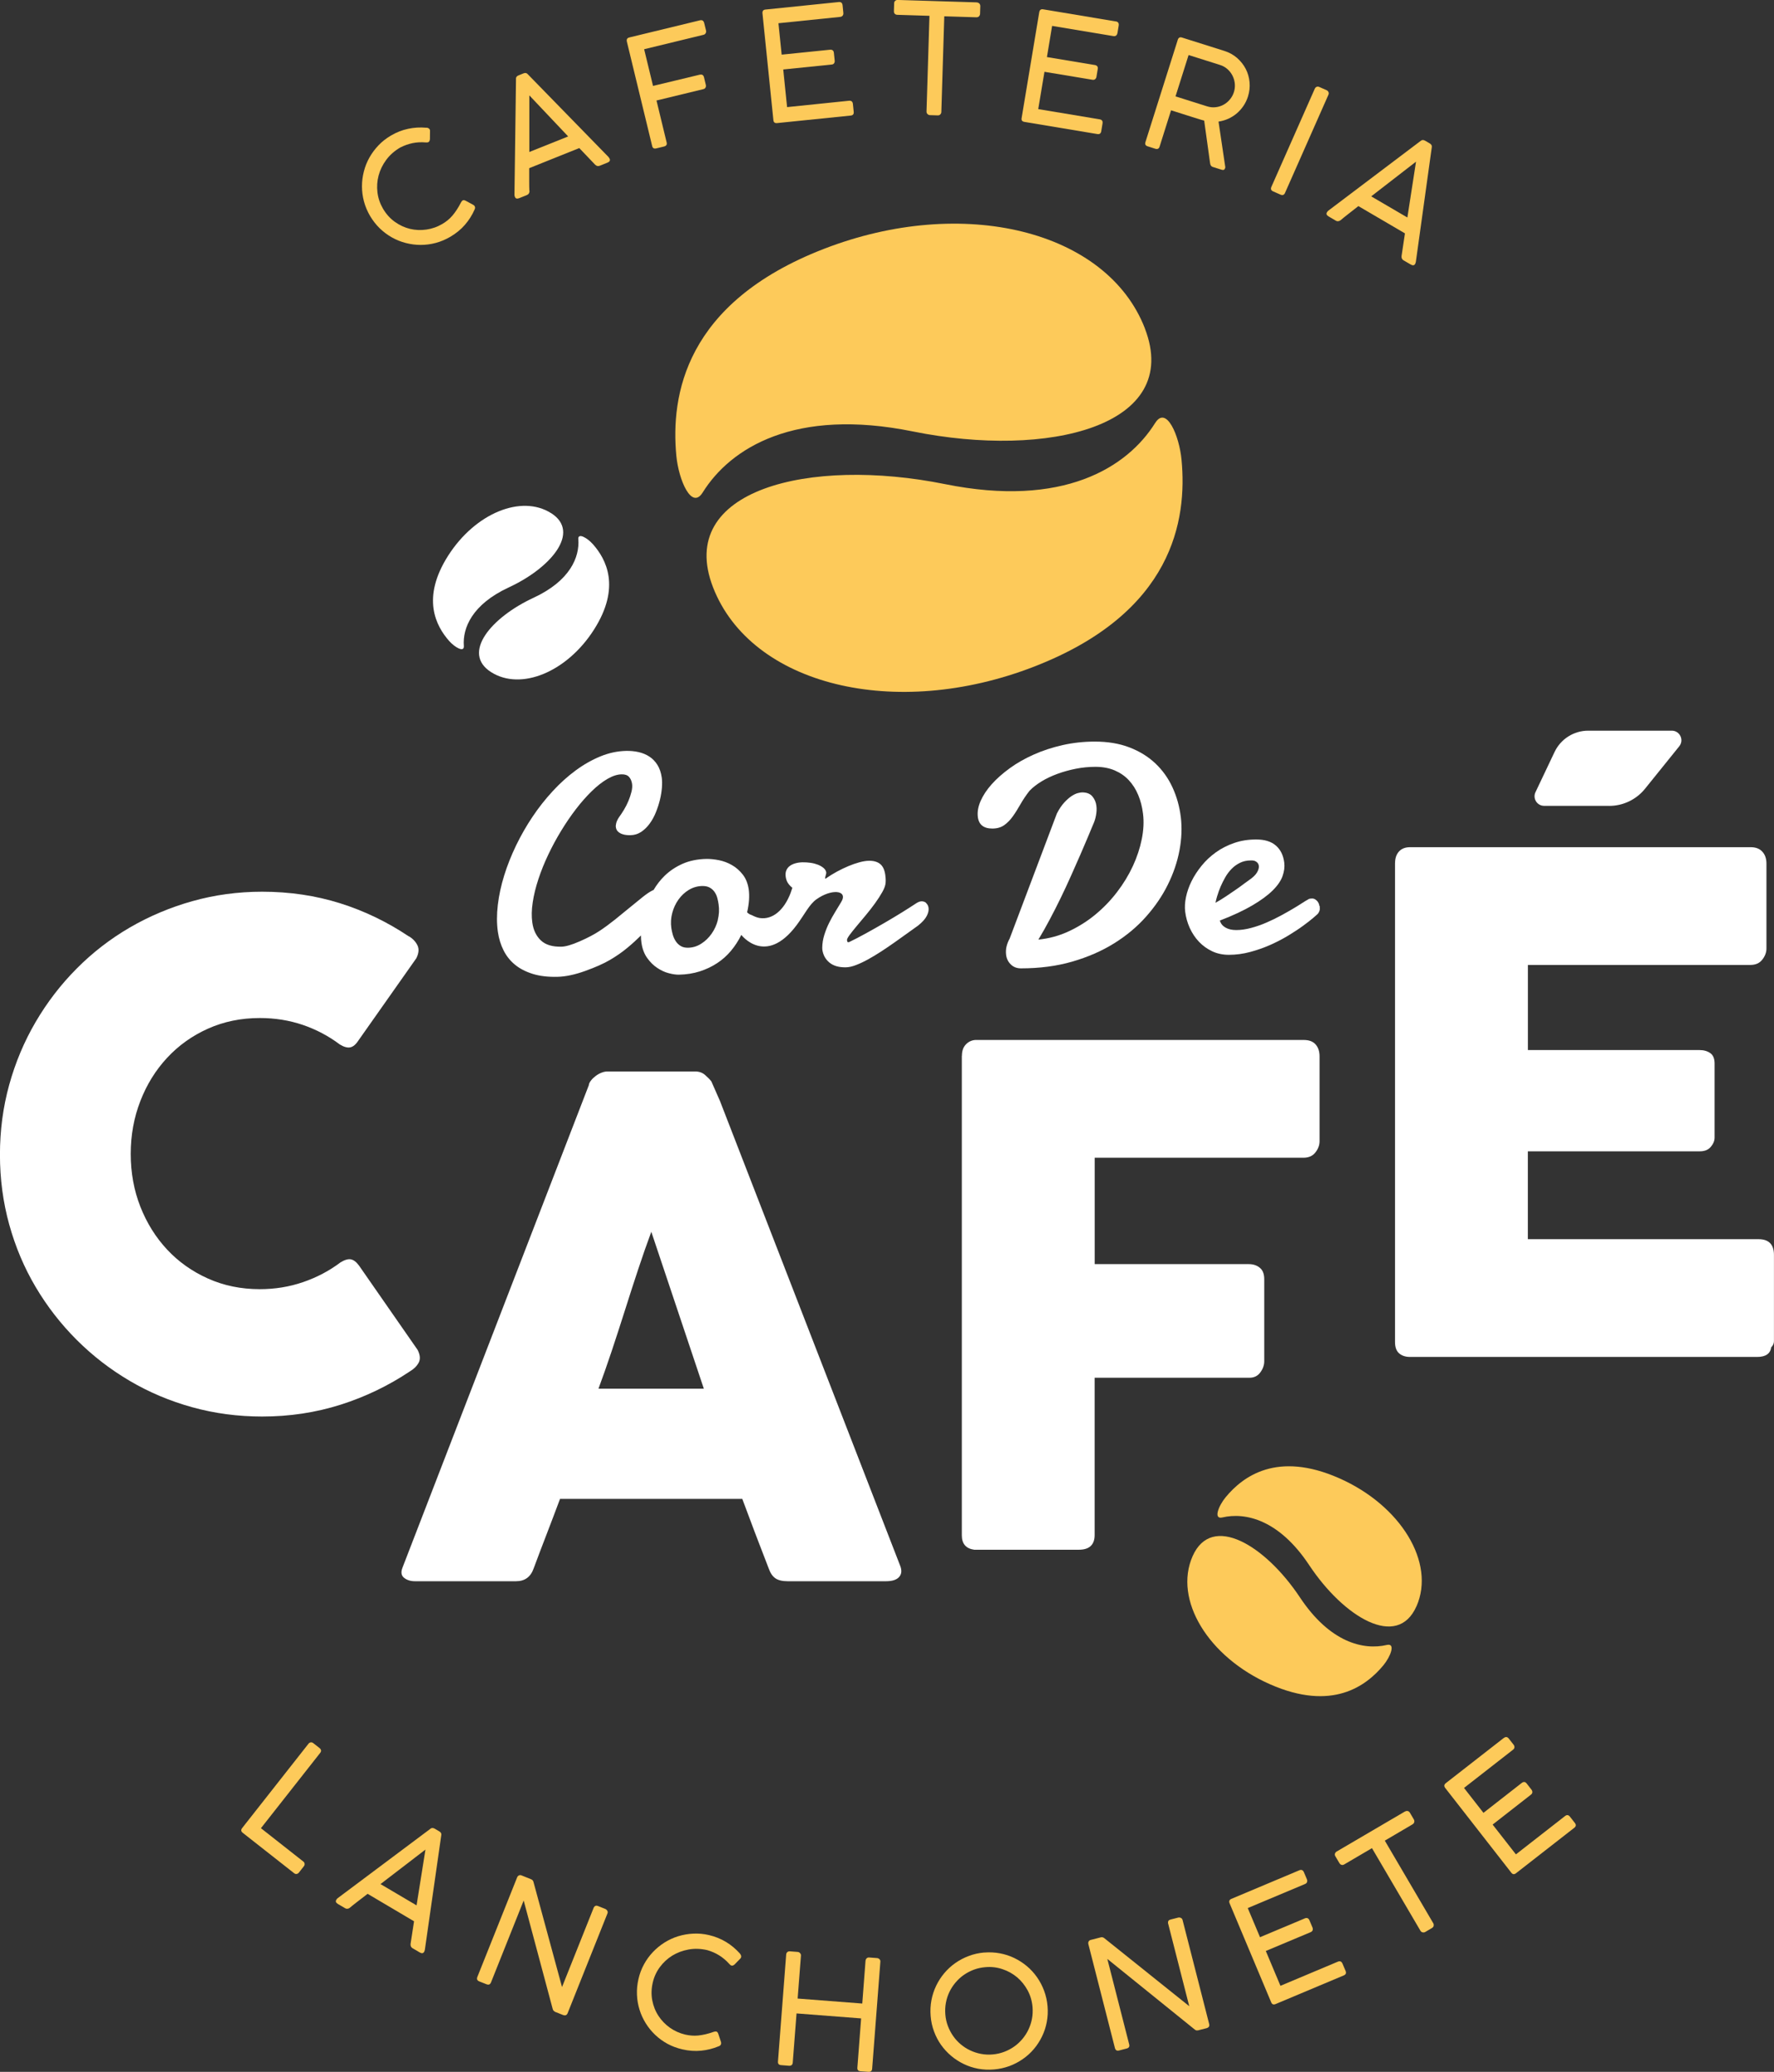
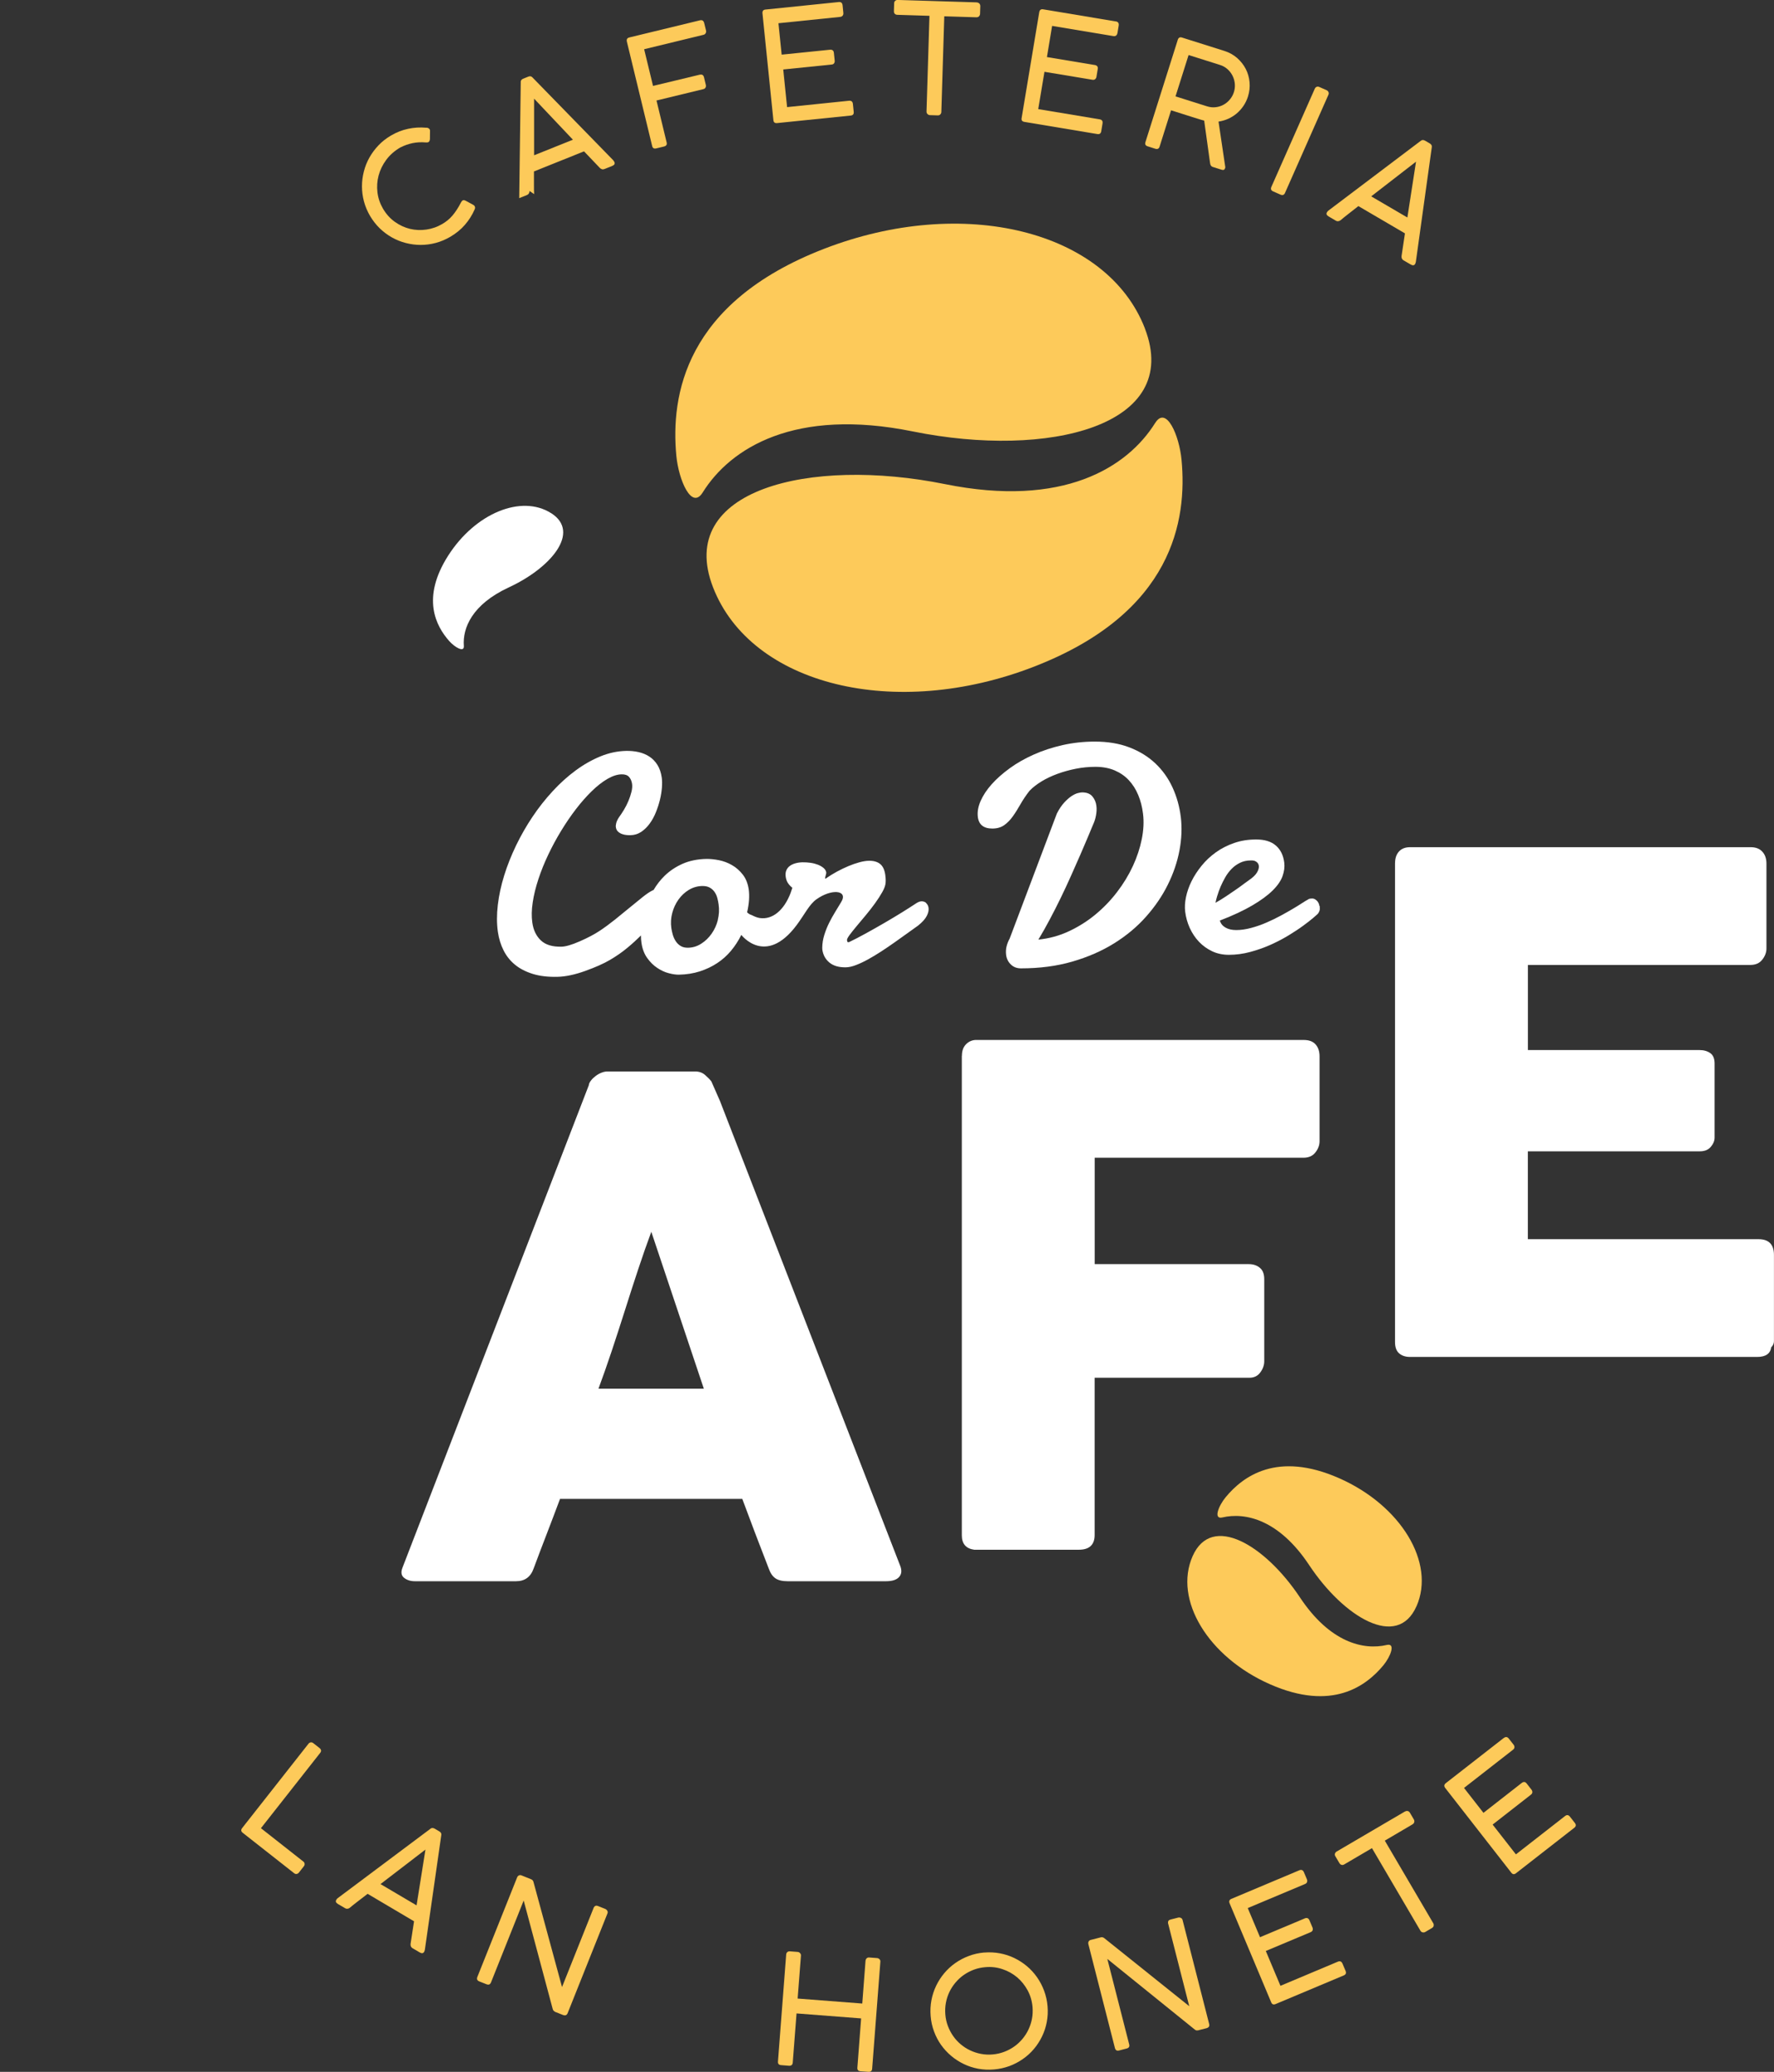
<svg xmlns="http://www.w3.org/2000/svg" id="a" viewBox="0 0 373.31 436">
  <rect x="0" y="0" width="373.31" height="436" fill="#333333" stroke="none" />
  <defs>
    <style>.b{fill:#fdca5a;}.c{fill:#fff;}</style>
  </defs>
-   <path class="c" d="M121.69,113.49c-.11-1.47,1.9-.29,3.06,1.01,2.82,3.17,5.94,9.06,.25,17.99-5.69,8.94-15.4,12.94-21.67,8.94-6.28-4,.05-11.52,8.93-15.63,7.73-3.58,9.72-8.58,9.44-12.31" />
  <path class="c" d="M115.99,107.99c6.27,4-.05,11.52-8.94,15.63-7.73,3.58-9.73,8.58-9.44,12.31,.11,1.47-1.9,.29-3.06-1.01-2.82-3.17-5.94-9.06-.24-17.99,5.7-8.93,15.4-12.93,21.68-8.93" />
-   <path class="c" d="M86.02,197.02c.82,.48,1.42,1.11,1.81,1.88,.39,.77,.31,1.69-.22,2.75l-12.21,17.34c-.53,.82-1.1,1.29-1.7,1.41-.6,.12-1.34-.08-2.2-.61-2.36-1.78-4.96-3.15-7.8-4.12-2.84-.96-5.85-1.44-9.03-1.44-3.95,0-7.58,.75-10.91,2.24-3.32,1.49-6.19,3.54-8.6,6.14-2.41,2.6-4.29,5.63-5.63,9.1-1.35,3.47-2.02,7.18-2.02,11.12s.67,7.65,2.02,11.09c1.35,3.44,3.23,6.45,5.63,9.03,2.41,2.58,5.27,4.61,8.6,6.1,3.32,1.49,6.96,2.24,10.91,2.24,3.18,0,6.21-.49,9.1-1.48,2.89-.99,5.51-2.37,7.87-4.15,.87-.53,1.59-.75,2.17-.65,.58,.1,1.16,.53,1.73,1.3l12.35,17.77c.53,1.06,.6,1.95,.22,2.67-.39,.72-.99,1.32-1.81,1.81-4.53,3.03-9.4,5.38-14.63,7.04-5.23,1.66-10.73,2.49-16.5,2.49-5.1,0-10-.65-14.7-1.95-4.7-1.3-9.09-3.15-13.18-5.56-4.09-2.41-7.81-5.28-11.16-8.63-3.35-3.35-6.22-7.05-8.63-11.12-2.41-4.07-4.26-8.45-5.56-13.15-1.3-4.7-1.95-9.59-1.95-14.7s.65-10,1.95-14.7c1.3-4.7,3.15-9.1,5.56-13.22,2.41-4.12,5.28-7.86,8.63-11.23,3.35-3.37,7.07-6.25,11.16-8.63,4.09-2.38,8.49-4.24,13.18-5.56,4.69-1.32,9.59-1.99,14.7-1.99,5.78,0,11.23,.81,16.36,2.42,5.13,1.61,9.96,3.94,14.48,6.97" />
  <path class="c" d="M123.91,228.3c.05-.29,.2-.6,.47-.94,.26-.34,.59-.65,.98-.94,.38-.29,.79-.52,1.23-.69,.43-.17,.84-.25,1.23-.25h18.49c.82,0,1.52,.25,2.09,.76,.58,.51,1.01,.95,1.3,1.34l1.81,4.12,37.92,97.8c.38,.96,.31,1.75-.22,2.35-.53,.6-1.44,.9-2.74,.9h-20.73c-1.11,0-1.96-.2-2.56-.61-.6-.41-1.07-1.09-1.41-2.06-.96-2.46-1.9-4.9-2.82-7.33-.92-2.43-1.83-4.88-2.75-7.33h-38.35c-.92,2.45-1.84,4.9-2.78,7.33-.94,2.43-1.87,4.88-2.78,7.33-.63,1.78-1.86,2.67-3.68,2.67h-21.31c-.92,0-1.67-.24-2.27-.72-.6-.48-.71-1.2-.32-2.17l39.22-101.55Zm13.15,30.91c-.91,2.46-1.84,5.1-2.78,7.95-.94,2.84-1.87,5.71-2.78,8.6-.92,2.89-1.84,5.74-2.78,8.56-.94,2.82-1.87,5.45-2.78,7.91h22.17l-11.05-33.01Z" />
  <path class="c" d="M202.42,222.17c0-1.01,.28-1.81,.83-2.38,.55-.58,1.22-.89,1.99-.94h69.12c1.11,0,1.94,.31,2.49,.94,.55,.62,.83,1.46,.83,2.52v17.86c0,.82-.29,1.6-.87,2.34-.58,.75-1.42,1.12-2.53,1.12h-43.92v22.39h32.43c.91,0,1.69,.25,2.31,.76,.63,.51,.94,1.31,.94,2.42v17.26c0,.82-.28,1.6-.83,2.35-.55,.75-1.31,1.12-2.28,1.12h-32.58v33.08c0,2.07-1.11,3.11-3.32,3.11h-22.03c-1.73-.24-2.6-1.25-2.6-3.03v-100.9Z" />
  <path class="c" d="M293.57,181.6c0-1.01,.28-1.82,.83-2.42,.55-.6,1.33-.9,2.34-.9h71.66c1.06,0,1.88,.31,2.45,.94,.58,.62,.87,1.46,.87,2.52v17.86c0,.82-.29,1.6-.87,2.34-.58,.75-1.42,1.12-2.53,1.12h-46.8v17.91h36.11c.91,0,1.67,.22,2.28,.65,.6,.43,.9,1.16,.9,2.17v15.6c0,.68-.27,1.32-.8,1.95-.53,.63-1.3,.94-2.31,.94h-36.19v18.49h48.54c2.17,0,3.25,1.11,3.25,3.31v18.15c0,.48-.19,.91-.58,1.3-.19,1.35-1.18,2.02-2.96,2.02h-73.03c-.96,0-1.73-.25-2.31-.76-.58-.51-.86-1.29-.86-2.35v-100.83Z" />
-   <path class="c" d="M338.63,169.58h-13.69c-1.48,0-2.46-1.54-1.82-2.88l4.01-8.45c1.3-2.74,4.06-4.49,7.09-4.49h17.58c1.7,0,2.64,1.96,1.57,3.29l-7.2,8.93c-1.84,2.28-4.61,3.61-7.54,3.61" />
  <path class="b" d="M63.83,391.73c.15,.12,.24,.27,.27,.47,.03,.19-.03,.38-.18,.56l-1.03,1.31c-.12,.15-.27,.24-.46,.28-.19,.03-.37-.02-.54-.16l-10.81-8.5c-.37-.29-.41-.62-.12-1l13.97-17.76c.12-.15,.27-.24,.46-.27,.19-.03,.38,.03,.56,.18l1.31,1.03c.16,.13,.26,.28,.29,.45,.03,.18-.02,.36-.17,.55l-12.47,15.85,8.91,7.01Z" />
  <path class="b" d="M73.63,401.46c-.16,.12-.32,.19-.5,.21-.18,.02-.36-.02-.54-.13l-1.48-.87c-.43-.26-.54-.54-.35-.86,.04-.07,.07-.12,.1-.16,.03-.04,.06-.07,.09-.1,.03-.03,.06-.06,.08-.08l19.44-14.55s.1-.07,.16-.12c.06-.04,.13-.08,.21-.1,.08-.02,.17-.03,.28-.01,.11,.01,.24,.07,.39,.15l.92,.54c.14,.09,.24,.17,.31,.26,.07,.09,.11,.18,.12,.26,.02,.08,.02,.15,.01,.23,0,.07-.02,.14-.03,.2l-3.44,24.01-.05,.15c-.02,.06-.03,.1-.05,.15-.02,.04-.03,.08-.05,.11-.19,.32-.5,.36-.93,.11l-1.48-.87c-.19-.11-.31-.25-.38-.41-.07-.17-.08-.34-.06-.54l.73-4.73-9.77-5.78c-.81,.63-1.55,1.2-2.22,1.71-.66,.51-1.18,.92-1.54,1.23m6.47-4.99l7.59,4.48,1.87-11.74-9.46,7.26Z" />
  <path class="b" d="M116.74,423.3c-.22-.09-.37-.28-.44-.56l-6.1-22.8-6.88,17.24c-.18,.44-.49,.56-.95,.38l-1.52-.6c-.44-.18-.57-.49-.4-.93l8.37-20.95c.08-.21,.21-.34,.38-.42,.17-.08,.36-.09,.56,0l2.01,.81c.26,.1,.43,.3,.5,.59l6,22.09,6.69-16.76c.21-.34,.5-.45,.88-.29l1.52,.61c.18,.07,.32,.2,.43,.38,.11,.18,.12,.37,.04,.57l-8.38,20.99c-.18,.44-.51,.56-1,.37l-1.71-.68Z" />
-   <path class="b" d="M155.71,411.12c.1,.12,.17,.23,.22,.36,.05,.13,.06,.25,.03,.37-.03,.15-.1,.26-.21,.35l-1.16,1.19c-.24,.21-.45,.29-.64,.25-.07-.02-.15-.06-.23-.11-.08-.06-.17-.15-.27-.26-.63-.71-1.34-1.3-2.1-1.78-.77-.48-1.61-.85-2.52-1.11-1.36-.31-2.66-.36-3.92-.13-1.26,.23-2.4,.65-3.43,1.28-1.03,.64-1.9,1.44-2.62,2.42-.72,.97-1.23,2.07-1.5,3.28-.3,1.28-.33,2.52-.1,3.72,.23,1.19,.66,2.29,1.3,3.26,.63,.97,1.44,1.81,2.41,2.5,.98,.69,2.06,1.17,3.25,1.45,.43,.1,.87,.16,1.31,.2,.45,.04,.91,.03,1.39-.01,.48-.05,.99-.14,1.53-.26,.54-.12,1.12-.3,1.75-.52,.23-.07,.4-.09,.53-.06,.19,.04,.33,.21,.43,.51l.56,1.69c.04,.15,.05,.29,.02,.4-.06,.25-.23,.42-.52,.51-1.15,.48-2.37,.79-3.65,.92-1.28,.13-2.61,.04-3.99-.28-1.11-.26-2.15-.64-3.11-1.16-.96-.52-1.82-1.15-2.59-1.88-.77-.73-1.43-1.54-1.99-2.44-.56-.9-1-1.85-1.31-2.86-.31-1-.5-2.05-.54-3.14-.05-1.09,.06-2.19,.31-3.3,.25-1.11,.64-2.14,1.16-3.1,.52-.95,1.15-1.82,1.88-2.59,.73-.77,1.55-1.44,2.45-2.01,.9-.56,1.86-1.01,2.87-1.32,1.02-.31,2.07-.5,3.16-.55,1.09-.06,2.19,.04,3.31,.3,1.31,.31,2.51,.79,3.6,1.45,1.09,.66,2.07,1.48,2.95,2.47" />
  <path class="b" d="M182.15,412.58c.02-.19,.09-.35,.23-.48s.32-.19,.53-.17l1.63,.12c.19,.01,.37,.09,.52,.23,.15,.14,.22,.31,.2,.53l-1.73,22.53c-.04,.48-.31,.69-.83,.65l-1.63-.12c-.47-.04-.69-.29-.65-.76l.79-10.36-13.59-1.05-.8,10.36c-.04,.47-.31,.69-.83,.65l-1.63-.13c-.47-.04-.69-.29-.65-.76l1.73-22.53c.02-.2,.09-.36,.23-.49,.14-.12,.32-.18,.53-.17l1.66,.13c.19,.01,.36,.1,.5,.25,.14,.15,.2,.32,.19,.51l-.7,9.05,13.6,1.05,.69-9.05Z" />
  <path class="b" d="M207.1,410.89c1.13-.09,2.23-.04,3.3,.16,1.07,.2,2.09,.53,3.04,.99,.95,.46,1.84,1.03,2.65,1.71,.82,.69,1.53,1.47,2.14,2.34,.61,.87,1.11,1.82,1.49,2.85,.38,1.03,.63,2.12,.72,3.25,.1,1.13,.04,2.23-.16,3.3-.2,1.07-.53,2.08-.99,3.03-.46,.96-1.03,1.84-1.71,2.65-.68,.81-1.46,1.52-2.33,2.12-.87,.61-1.82,1.11-2.84,1.49-1.03,.37-2.11,.62-3.25,.71-1.14,.1-2.25,.04-3.32-.15-1.07-.21-2.08-.53-3.04-1-.95-.46-1.84-1.03-2.64-1.71-.81-.68-1.52-1.46-2.13-2.31-.61-.86-1.1-1.81-1.48-2.83-.38-1.02-.62-2.1-.71-3.24-.09-1.13-.04-2.23,.16-3.3,.2-1.07,.53-2.09,.99-3.05,.46-.96,1.03-1.85,1.71-2.66,.68-.81,1.46-1.53,2.33-2.14,.87-.61,1.81-1.11,2.84-1.49,1.02-.39,2.1-.63,3.24-.73m-8.18,13.05c.07,.85,.25,1.66,.54,2.42,.29,.76,.66,1.47,1.11,2.11,.45,.65,.99,1.23,1.59,1.74,.61,.51,1.27,.94,1.98,1.27,.72,.34,1.47,.59,2.27,.74,.8,.15,1.62,.2,2.47,.12,.84-.07,1.64-.25,2.41-.54,.77-.29,1.47-.66,2.11-1.11,.64-.45,1.22-.99,1.73-1.59,.51-.61,.94-1.27,1.28-1.99,.34-.72,.59-1.47,.74-2.27,.15-.8,.19-1.62,.12-2.47-.11-1.27-.45-2.44-1.03-3.51-.58-1.07-1.32-1.99-2.21-2.75-.9-.75-1.92-1.33-3.08-1.71-1.15-.39-2.36-.54-3.63-.42-.85,.07-1.65,.25-2.41,.53-.76,.29-1.47,.66-2.11,1.11-.65,.45-1.23,.99-1.74,1.6-.51,.6-.94,1.26-1.28,1.97-.34,.71-.59,1.47-.74,2.27-.15,.81-.19,1.63-.12,2.46" />
  <path class="b" d="M252.07,427.26c-.23,.06-.46,0-.68-.19l-18.37-14.84,4.6,17.99c.12,.46-.06,.75-.55,.87l-1.58,.41c-.46,.12-.75-.06-.87-.51l-5.59-21.87c-.05-.21-.03-.4,.06-.56,.09-.17,.24-.28,.45-.33l2.1-.54c.27-.07,.52-.01,.75,.18l17.87,14.31-4.47-17.49c-.04-.4,.14-.65,.54-.75l1.58-.4c.19-.05,.38-.03,.57,.05,.19,.09,.32,.23,.37,.44l5.6,21.9c.12,.46-.08,.75-.59,.89l-1.79,.45Z" />
  <path class="b" d="M273.41,393.58c.46-.19,.79-.05,.99,.43l.62,1.47c.08,.19,.09,.38,.03,.56-.05,.19-.21,.34-.46,.44l-12.02,5.05,2.58,6.13,9.45-3.97c.18-.08,.36-.09,.53-.04,.17,.05,.31,.21,.42,.45l.64,1.52c.08,.18,.09,.37,.04,.55-.05,.18-.19,.32-.4,.42l-9.46,3.97,3.08,7.33,12.08-5.08c.46-.19,.78-.05,.98,.42l.65,1.53c.18,.44,.06,.75-.38,.94l-14.35,6.03c-.44,.18-.74,.07-.92-.35l-8.75-20.83c-.19-.45-.07-.78,.37-.96l14.29-6.01Z" />
  <path class="b" d="M295.63,381.22c.17-.1,.35-.14,.54-.12,.2,.02,.36,.13,.5,.33l.83,1.41c.11,.18,.15,.38,.11,.58-.03,.2-.16,.37-.4,.51l-5.8,3.41,10.19,17.37c.1,.17,.13,.34,.09,.54-.03,.2-.15,.35-.36,.48l-1.41,.83c-.17,.1-.35,.12-.55,.08-.2-.04-.36-.16-.47-.35l-10.19-17.37-5.83,3.42c-.19,.11-.37,.15-.56,.1-.19-.04-.35-.18-.49-.41l-.83-1.41c-.11-.18-.14-.37-.08-.55,.06-.18,.18-.33,.36-.44l14.33-8.4Z" />
  <path class="b" d="M316.46,365.74c.39-.31,.75-.26,1.06,.15l.99,1.26c.13,.16,.19,.34,.18,.54,0,.2-.11,.37-.33,.54l-10.28,8.02,4.09,5.24,8.08-6.31c.15-.12,.32-.18,.5-.18,.18,0,.35,.11,.52,.32l1.01,1.3c.12,.15,.18,.32,.18,.52s-.1,.36-.28,.51l-8.08,6.31,4.9,6.27,10.33-8.06c.39-.31,.74-.26,1.05,.14l1.03,1.32c.29,.37,.25,.7-.12,1l-12.27,9.57c-.37,.29-.7,.26-.98-.1l-13.9-17.82c-.31-.39-.27-.73,.1-1.03l12.22-9.53Z" />
  <path class="b" d="M89.74,26.86c.15,.01,.28,.05,.4,.11,.12,.06,.21,.14,.27,.24,.08,.13,.1,.26,.08,.4l-.02,1.66c-.03,.32-.12,.52-.29,.62-.07,.04-.15,.07-.25,.08-.1,.01-.22,.01-.37,0-.95-.08-1.86-.03-2.75,.15-.89,.19-1.75,.49-2.6,.93-1.2,.7-2.18,1.57-2.94,2.6-.76,1.03-1.29,2.12-1.6,3.29-.31,1.16-.39,2.35-.24,3.56,.15,1.21,.54,2.34,1.16,3.41,.67,1.14,1.5,2.06,2.49,2.77,.99,.71,2.05,1.2,3.18,1.48,1.13,.27,2.29,.32,3.47,.15,1.18-.17,2.3-.56,3.35-1.18,.38-.22,.75-.48,1.09-.75,.35-.28,.68-.6,1-.97,.32-.37,.63-.78,.93-1.24,.31-.46,.61-.99,.91-1.58,.12-.21,.23-.34,.34-.41,.17-.1,.39-.07,.67,.08l1.57,.85c.14,.08,.23,.17,.29,.27,.13,.22,.12,.47-.02,.73-.5,1.15-1.17,2.21-2.01,3.18-.84,.98-1.87,1.82-3.09,2.54-.99,.58-2.01,1.01-3.06,1.29-1.05,.28-2.11,.42-3.17,.42-1.06,0-2.1-.14-3.13-.4-1.03-.26-2-.66-2.92-1.17-.92-.52-1.77-1.15-2.56-1.91-.78-.76-1.46-1.63-2.05-2.62-.57-.98-1-1.99-1.28-3.04-.28-1.05-.42-2.11-.42-3.18s.13-2.11,.4-3.14c.26-1.03,.65-2.01,1.17-2.93,.52-.92,1.16-1.78,1.91-2.57,.75-.79,1.63-1.47,2.61-2.05,1.16-.68,2.36-1.16,3.61-1.42,1.24-.27,2.52-.35,3.84-.23" />
-   <path class="b" d="M111.43,40.19c0,.2-.05,.37-.14,.52-.09,.15-.24,.27-.44,.35l-1.59,.64c-.46,.18-.76,.1-.9-.25-.03-.07-.05-.13-.06-.18-.01-.05-.02-.09-.03-.14,0-.04-.01-.08-.01-.12l.32-24.28c0-.06,0-.13,0-.21,0-.08,.02-.15,.05-.23,.03-.08,.08-.15,.16-.23,.08-.08,.2-.15,.36-.21l.99-.4c.15-.06,.28-.09,.39-.09,.11,0,.2,.02,.27,.06,.07,.03,.14,.08,.19,.13,.06,.05,.1,.1,.14,.14l16.93,17.36s.06,.09,.09,.14c.03,.05,.06,.09,.09,.13,.03,.04,.05,.07,.06,.11,.14,.35-.02,.62-.48,.8l-1.59,.64c-.2,.08-.39,.1-.56,.05-.17-.05-.32-.14-.46-.29l-3.31-3.47-10.54,4.23c0,1.03,0,1.96,0,2.8,0,.83,.01,1.49,.04,1.97m-.02-8.17l8.18-3.28-8.17-8.64v11.92Z" />
+   <path class="b" d="M111.43,40.19c0,.2-.05,.37-.14,.52-.09,.15-.24,.27-.44,.35l-1.59,.64l.32-24.28c0-.06,0-.13,0-.21,0-.08,.02-.15,.05-.23,.03-.08,.08-.15,.16-.23,.08-.08,.2-.15,.36-.21l.99-.4c.15-.06,.28-.09,.39-.09,.11,0,.2,.02,.27,.06,.07,.03,.14,.08,.19,.13,.06,.05,.1,.1,.14,.14l16.93,17.36s.06,.09,.09,.14c.03,.05,.06,.09,.09,.13,.03,.04,.05,.07,.06,.11,.14,.35-.02,.62-.48,.8l-1.59,.64c-.2,.08-.39,.1-.56,.05-.17-.05-.32-.14-.46-.29l-3.31-3.47-10.54,4.23c0,1.03,0,1.96,0,2.8,0,.83,.01,1.49,.04,1.97m-.02-8.17l8.18-3.28-8.17-8.64v11.92Z" />
  <path class="b" d="M131.92,8.77c-.12-.48,.05-.78,.52-.89l14.84-3.6c.48-.12,.78,.07,.91,.58l.38,1.56c.05,.2,.03,.39-.07,.56-.1,.18-.25,.3-.47,.35l-12.48,3.03,1.87,7.72c1.66-.4,3.31-.8,4.92-1.18,1.62-.38,3.26-.78,4.94-1.19,.19-.04,.37-.03,.53,.05,.16,.08,.28,.26,.34,.52l.38,1.59c.05,.19,.03,.37-.06,.55-.09,.18-.24,.29-.46,.34l-9.86,2.39,2.14,8.85c.11,.44-.09,.72-.58,.84l-1.62,.39c-.46,.11-.75-.05-.85-.49l-5.32-21.96Z" />
  <path class="b" d="M176.49,.43c.49-.05,.77,.18,.82,.7l.16,1.59c.02,.21-.02,.39-.13,.55-.11,.16-.3,.26-.56,.29l-12.97,1.33,.68,6.61,10.2-1.04c.19-.02,.36,.02,.52,.12,.15,.1,.24,.28,.27,.55l.17,1.64c.02,.19-.02,.37-.12,.53-.1,.16-.27,.26-.51,.28l-10.2,1.04,.81,7.92,13.03-1.34c.49-.05,.77,.18,.82,.68l.17,1.66c.05,.47-.16,.73-.64,.78l-15.48,1.58c-.47,.05-.73-.15-.78-.6l-2.3-22.48c-.05-.49,.16-.77,.63-.81l15.42-1.58Z" />
  <path class="b" d="M205.52,.51c.19,0,.37,.07,.52,.19,.15,.12,.23,.3,.25,.54l-.05,1.63c0,.22-.08,.4-.21,.55-.13,.15-.34,.23-.6,.22l-6.72-.21-.62,20.13c0,.19-.08,.36-.21,.51-.13,.15-.32,.22-.56,.21l-1.63-.05c-.19,0-.36-.08-.51-.23-.15-.14-.22-.33-.21-.54l.62-20.13-6.76-.21c-.22,0-.39-.08-.53-.21-.14-.14-.2-.34-.19-.6l.05-1.63c0-.22,.08-.38,.23-.51,.14-.13,.32-.19,.54-.18l16.6,.51Z" />
  <path class="b" d="M234.8,4.5c.49,.08,.69,.38,.61,.89l-.26,1.58c-.04,.2-.12,.37-.27,.5-.15,.13-.35,.17-.62,.12l-12.86-2.14-1.09,6.56,10.11,1.68c.19,.03,.35,.11,.47,.25,.12,.14,.16,.34,.11,.6l-.27,1.63c-.03,.19-.12,.36-.26,.48-.14,.13-.33,.17-.56,.14l-10.12-1.68-1.31,7.85,12.92,2.15c.49,.08,.69,.37,.61,.87l-.27,1.64c-.08,.47-.35,.66-.82,.59l-15.35-2.56c-.47-.08-.67-.34-.59-.78l3.71-22.29c.08-.49,.36-.7,.82-.62l15.29,2.55Z" />
  <path class="b" d="M247.82,8.42c.16-.49,.46-.67,.91-.52l8.9,2.81c1.03,.32,1.92,.82,2.69,1.48,.76,.67,1.37,1.44,1.82,2.3,.45,.87,.72,1.81,.81,2.82,.09,1.01-.02,2.01-.34,3.02-.23,.72-.55,1.38-.96,1.98-.41,.6-.88,1.12-1.42,1.58-.54,.45-1.13,.82-1.78,1.11-.64,.29-1.32,.48-2.03,.59l1.43,9.63-.06,.2c-.1,.32-.34,.42-.72,.3l-1.87-.59c-.32-.1-.51-.37-.56-.81l-1.24-8.94c-.09-.01-.18-.04-.27-.07-.1-.03-.24-.07-.42-.12-.18-.05-.42-.12-.72-.22-.3-.1-.69-.22-1.18-.37-.49-.15-1.09-.34-1.8-.57-.71-.22-1.57-.5-2.58-.82l-2.41,7.64c-.14,.45-.45,.6-.92,.45l-1.6-.51c-.45-.14-.61-.44-.46-.89l6.79-21.48Zm11.84,10.95c.18-.56,.24-1.14,.19-1.74-.06-.59-.21-1.15-.47-1.67-.26-.52-.61-.99-1.07-1.4-.45-.41-.99-.71-1.6-.9l-6.59-2.08-2.75,8.7,6.65,2.1c.61,.19,1.21,.25,1.81,.18,.6-.07,1.15-.25,1.66-.53,.51-.28,.95-.65,1.33-1.11,.38-.46,.66-.97,.84-1.55" />
  <path class="b" d="M276.68,18.66c.08-.18,.2-.3,.37-.38,.17-.08,.36-.07,.57,.02l1.54,.68c.18,.08,.31,.21,.39,.38,.09,.18,.09,.37,0,.57l-9.14,20.67c-.19,.44-.51,.55-.97,.35l-1.54-.68c-.43-.19-.55-.51-.36-.94l9.14-20.67Z" />
  <path class="b" d="M282.11,46.34c-.16,.12-.33,.19-.5,.21-.18,.02-.36-.02-.54-.13l-1.48-.87c-.43-.25-.55-.54-.36-.86,.04-.06,.07-.12,.1-.15,.03-.04,.06-.08,.09-.11,.03-.03,.06-.06,.08-.08l19.38-14.64s.1-.07,.17-.12c.06-.04,.13-.08,.21-.1,.08-.03,.17-.03,.28-.01,.11,.01,.24,.07,.39,.15l.92,.54c.14,.08,.24,.16,.31,.26,.07,.09,.11,.17,.13,.25,.02,.08,.02,.16,.01,.23,0,.08-.02,.14-.02,.2l-3.34,24.02c-.02,.05-.03,.11-.05,.16-.02,.05-.03,.1-.05,.15-.02,.05-.03,.09-.05,.11-.19,.33-.5,.36-.93,.11l-1.48-.86c-.19-.11-.31-.25-.38-.41-.07-.16-.09-.34-.06-.54l.71-4.74-9.8-5.74c-.81,.64-1.55,1.21-2.21,1.73-.66,.51-1.17,.93-1.53,1.24m6.44-5.02l7.61,4.45,1.82-11.75-9.43,7.3Z" />
  <path class="b" d="M291.83,346.16c1.93-.45,.78,2.46-.71,4.27-3.63,4.39-10.81,9.75-23.85,4.01-13.03-5.73-20.34-17.8-16.31-26.95,4.03-9.15,15.31-2.3,22.59,8.66,6.34,9.54,13.39,11.15,18.28,10.01" />
  <path class="b" d="M298.07,338.02c-4.03,9.15-15.31,2.29-22.58-8.67-6.33-9.54-13.39-11.16-18.28-10.02-1.93,.45-.78-2.46,.72-4.27,3.63-4.39,10.82-9.74,23.85-4,13.03,5.74,20.33,17.81,16.3,26.96" />
  <path class="b" d="M243.1,89c2.32-3.72,5.06,2.63,5.54,7.79,1.18,12.53-1.69,32.11-31.02,43.49-29.32,11.38-59.57,3.91-67.57-16.68-7.99-20.59,20.35-27.48,48.82-21.72,24.79,5.01,38.34-3.46,44.22-12.88" />
  <path class="b" d="M240.91,69.09c7.98,20.6-20.36,27.47-48.83,21.7-24.79-5.03-38.35,3.45-44.22,12.86-2.32,3.72-5.06-2.63-5.54-7.79-1.17-12.53,1.71-32.11,31.04-43.48,29.33-11.37,59.57-3.89,67.56,16.71" />
  <path class="c" d="M248.48,171.94c-.27-2.23-.86-4.32-1.75-6.25-.89-1.93-2.09-3.61-3.6-5.04-1.51-1.43-3.33-2.55-5.46-3.37-2.13-.82-4.56-1.22-7.3-1.22-2.35,0-4.61,.25-6.77,.74-2.16,.49-4.18,1.15-6.04,1.98-1.87,.83-3.55,1.78-5.05,2.87-1.5,1.09-2.77,2.21-3.82,3.38-1.04,1.17-1.82,2.35-2.34,3.54-.52,1.19-.71,2.3-.58,3.34,.2,1.63,1.22,2.45,3.06,2.45,.98,0,1.81-.24,2.48-.71,.67-.47,1.27-1.08,1.81-1.84,.54-.75,1.07-1.6,1.61-2.55,.54-.95,1.17-1.89,1.91-2.84,.68-.71,1.53-1.37,2.53-1.98,1-.61,2.12-1.14,3.35-1.59,1.23-.45,2.52-.81,3.89-1.08,1.37-.27,2.74-.4,4.13-.4,1.5,0,2.83,.25,4,.74,1.17,.5,2.17,1.18,2.99,2.06,.82,.88,1.49,1.92,1.99,3.13,.5,1.2,.84,2.51,1.01,3.93,.21,1.68,.12,3.46-.26,5.35-.38,1.89-1,3.78-1.87,5.66-.87,1.88-1.97,3.7-3.31,5.45-1.33,1.75-2.85,3.33-4.55,4.74-1.7,1.41-3.56,2.58-5.58,3.53-2.02,.95-4.17,1.54-6.45,1.77,.78-1.29,1.58-2.69,2.38-4.21,.81-1.51,1.59-3.06,2.35-4.62,.76-1.57,1.49-3.13,2.18-4.69,.7-1.56,1.34-3.01,1.93-4.37,.59-1.35,1.12-2.58,1.57-3.67,.45-1.1,.82-1.98,1.1-2.64,.29-.62,.5-1.28,.62-1.97,.13-.69,.16-1.34,.08-1.97-.09-.77-.38-1.44-.85-2-.47-.56-1.19-.84-2.15-.84-.21,0-.52,.05-.91,.15-.39,.1-.83,.31-1.32,.63-.48,.32-1,.77-1.53,1.35-.54,.58-1.06,1.35-1.56,2.32l-9.94,26.33c-.28,.49-.49,1.03-.64,1.61-.14,.58-.18,1.18-.1,1.81,.1,.79,.43,1.47,.99,2.01,.56,.55,1.27,.82,2.12,.82,3.93,0,7.54-.47,10.81-1.42,3.27-.95,6.2-2.22,8.8-3.84,2.59-1.61,4.83-3.48,6.72-5.61,1.89-2.13,3.42-4.37,4.59-6.74,1.17-2.36,1.99-4.77,2.45-7.22,.46-2.45,.55-4.79,.28-7.03" />
  <path class="c" d="M277.66,190.67c-.02-.13-.06-.28-.12-.47-.07-.18-.17-.35-.3-.52-.14-.16-.3-.3-.48-.42-.19-.12-.41-.18-.66-.18-.13,0-.27,.01-.43,.03-.16,.02-.33,.1-.5,.23-.18,.09-.54,.3-1.06,.64-.52,.34-1.18,.75-1.97,1.22-.79,.47-1.67,.97-2.65,1.5-.98,.53-2,1.02-3.04,1.47-1.04,.45-2.11,.82-3.2,1.11-1.09,.29-2.12,.44-3.1,.44-.92,0-1.68-.18-2.28-.53-.6-.35-.99-.84-1.17-1.47,2.78-1.07,5.06-2.14,6.87-3.21,1.8-1.06,3.22-2.11,4.25-3.13,1.03-1.02,1.72-2.03,2.07-3.01,.35-.99,.47-1.93,.36-2.84-.19-1.53-.77-2.72-1.75-3.58-.98-.86-2.36-1.29-4.13-1.29s-3.25,.25-4.67,.74c-1.42,.49-2.71,1.15-3.85,1.97-1.14,.82-2.14,1.76-3,2.82-.86,1.06-1.57,2.15-2.12,3.27-.55,1.12-.93,2.23-1.16,3.33-.23,1.11-.28,2.12-.17,3.05,.15,1.2,.47,2.35,.97,3.45,.5,1.1,1.15,2.06,1.94,2.9,.8,.84,1.72,1.5,2.78,2,1.05,.49,2.22,.74,3.51,.74,1.5,0,2.99-.2,4.48-.6,1.49-.4,2.91-.9,4.26-1.5,1.35-.6,2.61-1.26,3.8-1.98,1.18-.72,2.22-1.4,3.1-2.05,.88-.65,1.6-1.2,2.15-1.68,.55-.47,.87-.76,.97-.87,.23-.34,.36-.65,.37-.92,0-.27,0-.5-.02-.69m-21.54-2.16c.17-.6,.4-1.23,.68-1.89,.28-.66,.61-1.31,.99-1.98,.38-.67,.83-1.26,1.35-1.79,.52-.53,1.12-.95,1.78-1.27,.67-.32,1.4-.48,2.22-.48h.29c.09,0,.18,.01,.29,.03,.26,.04,.51,.16,.73,.35,.23,.19,.36,.45,.4,.77,.05,.39-.08,.84-.38,1.37-.3,.53-.89,1.09-1.78,1.69-.2,.13-.54,.38-1.02,.74-.48,.37-1.04,.77-1.69,1.22s-1.35,.92-2.09,1.42c-.74,.49-1.46,.93-2.16,1.32,.08-.41,.2-.91,.38-1.51" />
  <path class="c" d="M194.93,190.03c-.29-.25-.63-.37-1.02-.36-.17,0-.35,.05-.55,.12-.19,.08-.38,.18-.55,.29-.8,.53-1.78,1.16-2.94,1.88-1.16,.72-2.39,1.46-3.7,2.22-1.3,.76-2.62,1.5-3.94,2.23-1.32,.73-2.52,1.35-3.61,1.87-.17,0-.27-.03-.3-.09-.03-.06-.06-.18-.08-.35-.03-.19,.15-.55,.54-1.08,.39-.52,.87-1.14,1.47-1.85,.59-.71,1.24-1.49,1.95-2.33,.7-.84,1.35-1.68,1.95-2.51,.6-.83,1.11-1.62,1.54-2.39,.43-.76,.65-1.42,.68-1.98,.02-.3,.02-.59,0-.85-.02-.27-.04-.52-.08-.76-.16-1.09-.53-1.86-1.12-2.31-.59-.45-1.37-.66-2.33-.64-.6,.01-1.26,.12-2,.32-.73,.2-1.49,.46-2.28,.79-.79,.33-1.6,.72-2.42,1.16-.83,.45-1.62,.94-2.38,1.47l-.06,.03h-.03s-.03-.02-.04-.06c0-.06,0-.15,.03-.26,.03-.11,.06-.23,.09-.36,.03-.13,.07-.25,.09-.36,.03-.11,.04-.19,.03-.26-.05-.36-.24-.68-.56-.95-.32-.27-.71-.5-1.18-.69-.47-.18-.98-.32-1.55-.4-.57-.08-1.13-.12-1.69-.11-.53,.01-1.03,.08-1.5,.21-.46,.13-.86,.31-1.19,.56-.33,.24-.57,.56-.73,.93-.16,.38-.2,.83-.13,1.34,.08,.56,.25,1.02,.51,1.39,.26,.37,.55,.68,.89,.93-.13,.38-.26,.75-.38,1.12-1.35,3.54-3.75,5.65-6.48,5.25-.57-.08-1.22-.37-1.73-.64-.03-.01-.07-.01-.11-.03-.29-.1-.57-.28-.82-.53,.21-.91,.34-1.77,.4-2.6,.05-.83,.03-1.56-.06-2.21-.18-1.24-.59-2.28-1.24-3.12-.65-.83-1.4-1.5-2.27-2-.86-.5-1.78-.84-2.74-1.04-.96-.19-1.85-.28-2.66-.27-1.88,.04-3.55,.38-5,1.02-1.45,.64-2.7,1.48-3.76,2.5-.94,.91-1.72,1.93-2.37,3.04-.13,.01-.24,.05-.32,.13-.54,.27-1.21,.73-2.02,1.38-.81,.65-1.7,1.38-2.68,2.18-.98,.81-2.01,1.64-3.09,2.52-1.09,.87-2.17,1.67-3.26,2.39-1.09,.72-2.47,1.45-4.14,2.18-1.67,.73-2.96,1.11-3.86,1.13-1.92,.04-3.37-.4-4.34-1.33-.97-.92-1.57-2.17-1.79-3.73-.18-1.26-.16-2.68,.08-4.24,.23-1.56,.63-3.19,1.19-4.89,.56-1.7,1.25-3.42,2.08-5.17,.83-1.75,1.74-3.43,2.73-5.05,.99-1.62,2.03-3.15,3.13-4.58,1.1-1.43,2.21-2.68,3.32-3.76,1.11-1.08,2.2-1.93,3.26-2.55,1.07-.62,2.06-.95,2.98-.97,.71-.02,1.23,.16,1.57,.53,.34,.37,.56,.86,.65,1.48,.07,.49,.03,1.05-.13,1.68-.16,.63-.37,1.27-.64,1.92-.27,.65-.59,1.27-.95,1.87-.36,.6-.71,1.12-1.03,1.55-.3,.46-.49,.86-.58,1.21-.09,.35-.12,.65-.08,.9,.06,.39,.21,.69,.47,.93,.26,.23,.55,.4,.88,.51,.33,.11,.65,.18,.96,.2,.31,.03,.57,.04,.76,.03,.83-.02,1.58-.25,2.25-.69,.66-.44,1.26-1.02,1.78-1.73,.52-.71,.96-1.5,1.31-2.38,.36-.88,.64-1.76,.86-2.64,.22-.89,.35-1.74,.42-2.56,.06-.82,.05-1.52-.03-2.1-.15-1.07-.46-1.97-.92-2.7-.46-.73-1.03-1.32-1.7-1.75-.67-.44-1.43-.75-2.27-.94-.84-.19-1.71-.27-2.61-.25-1.82,.04-3.62,.42-5.4,1.15-1.78,.73-3.52,1.71-5.2,2.95-1.69,1.24-3.3,2.69-4.84,4.36-1.54,1.67-2.96,3.46-4.25,5.39-1.3,1.93-2.45,3.95-3.47,6.05-1.01,2.11-1.85,4.21-2.5,6.31-.65,2.1-1.1,4.16-1.34,6.19-.24,2.03-.24,3.92,.01,5.67,.2,1.41,.6,2.71,1.19,3.89,.59,1.18,1.39,2.19,2.41,3.03,1.02,.84,2.27,1.48,3.75,1.94s3.21,.66,5.2,.61c1.69-.04,3.62-.44,5.79-1.22,2.17-.78,3.92-1.55,5.26-2.34,1.33-.78,2.56-1.63,3.67-2.56,1.07-.89,2.01-1.75,2.84-2.58,0,.56,.03,1.07,.1,1.52,.18,1.26,.58,2.33,1.2,3.2,.62,.87,1.32,1.57,2.12,2.1,.79,.53,1.6,.91,2.43,1.12,.82,.22,1.54,.32,2.13,.31,1.58-.03,3.04-.26,4.39-.69,1.34-.43,2.57-1.01,3.67-1.74,1.11-.73,2.08-1.6,2.92-2.61,.84-1.01,1.56-2.12,2.16-3.33,0,0,5.09,6.67,11.62-2.03,1.74-2.33,2.68-4.41,4.23-5.49,3.12-2.18,6.27-1.86,5.39,.18-.08,.14-.15,.28-.23,.43-.12,.19-.2,.34-.27,.45-.3,.51-.62,1.04-.97,1.6-.45,.73-.88,1.5-1.28,2.3-.4,.8-.74,1.65-1.02,2.54-.28,.89-.43,1.8-.44,2.75,0,.09,0,.22,.02,.39,.16,1.11,.66,2.02,1.5,2.71,.84,.69,2,1.02,3.47,.99,.62-.01,1.33-.17,2.13-.48,.8-.31,1.65-.71,2.54-1.2,.89-.49,1.81-1.05,2.77-1.67,.95-.62,1.89-1.26,2.81-1.91,.92-.65,1.81-1.28,2.65-1.89,.84-.61,1.61-1.16,2.29-1.64,.88-.71,1.49-1.38,1.81-2.02,.33-.64,.45-1.21,.38-1.7-.06-.43-.24-.77-.53-1.02m-43.8,3.54c-.27,1.08-.71,2.05-1.32,2.91-.6,.86-1.33,1.57-2.19,2.11-.85,.55-1.77,.83-2.76,.85-.64,.01-1.17-.11-1.6-.39-.43-.27-.77-.61-1.03-1.03-.26-.41-.46-.86-.6-1.34-.13-.48-.23-.92-.29-1.33-.16-1.09-.1-2.16,.18-3.21,.28-1.05,.71-1.99,1.31-2.83,.6-.84,1.32-1.52,2.18-2.04s1.79-.79,2.79-.82c.66-.01,1.2,.1,1.62,.34,.42,.24,.76,.55,1.02,.93,.26,.38,.45,.8,.57,1.26,.12,.46,.21,.9,.27,1.33,.16,1.09,.1,2.18-.17,3.26" />
</svg>